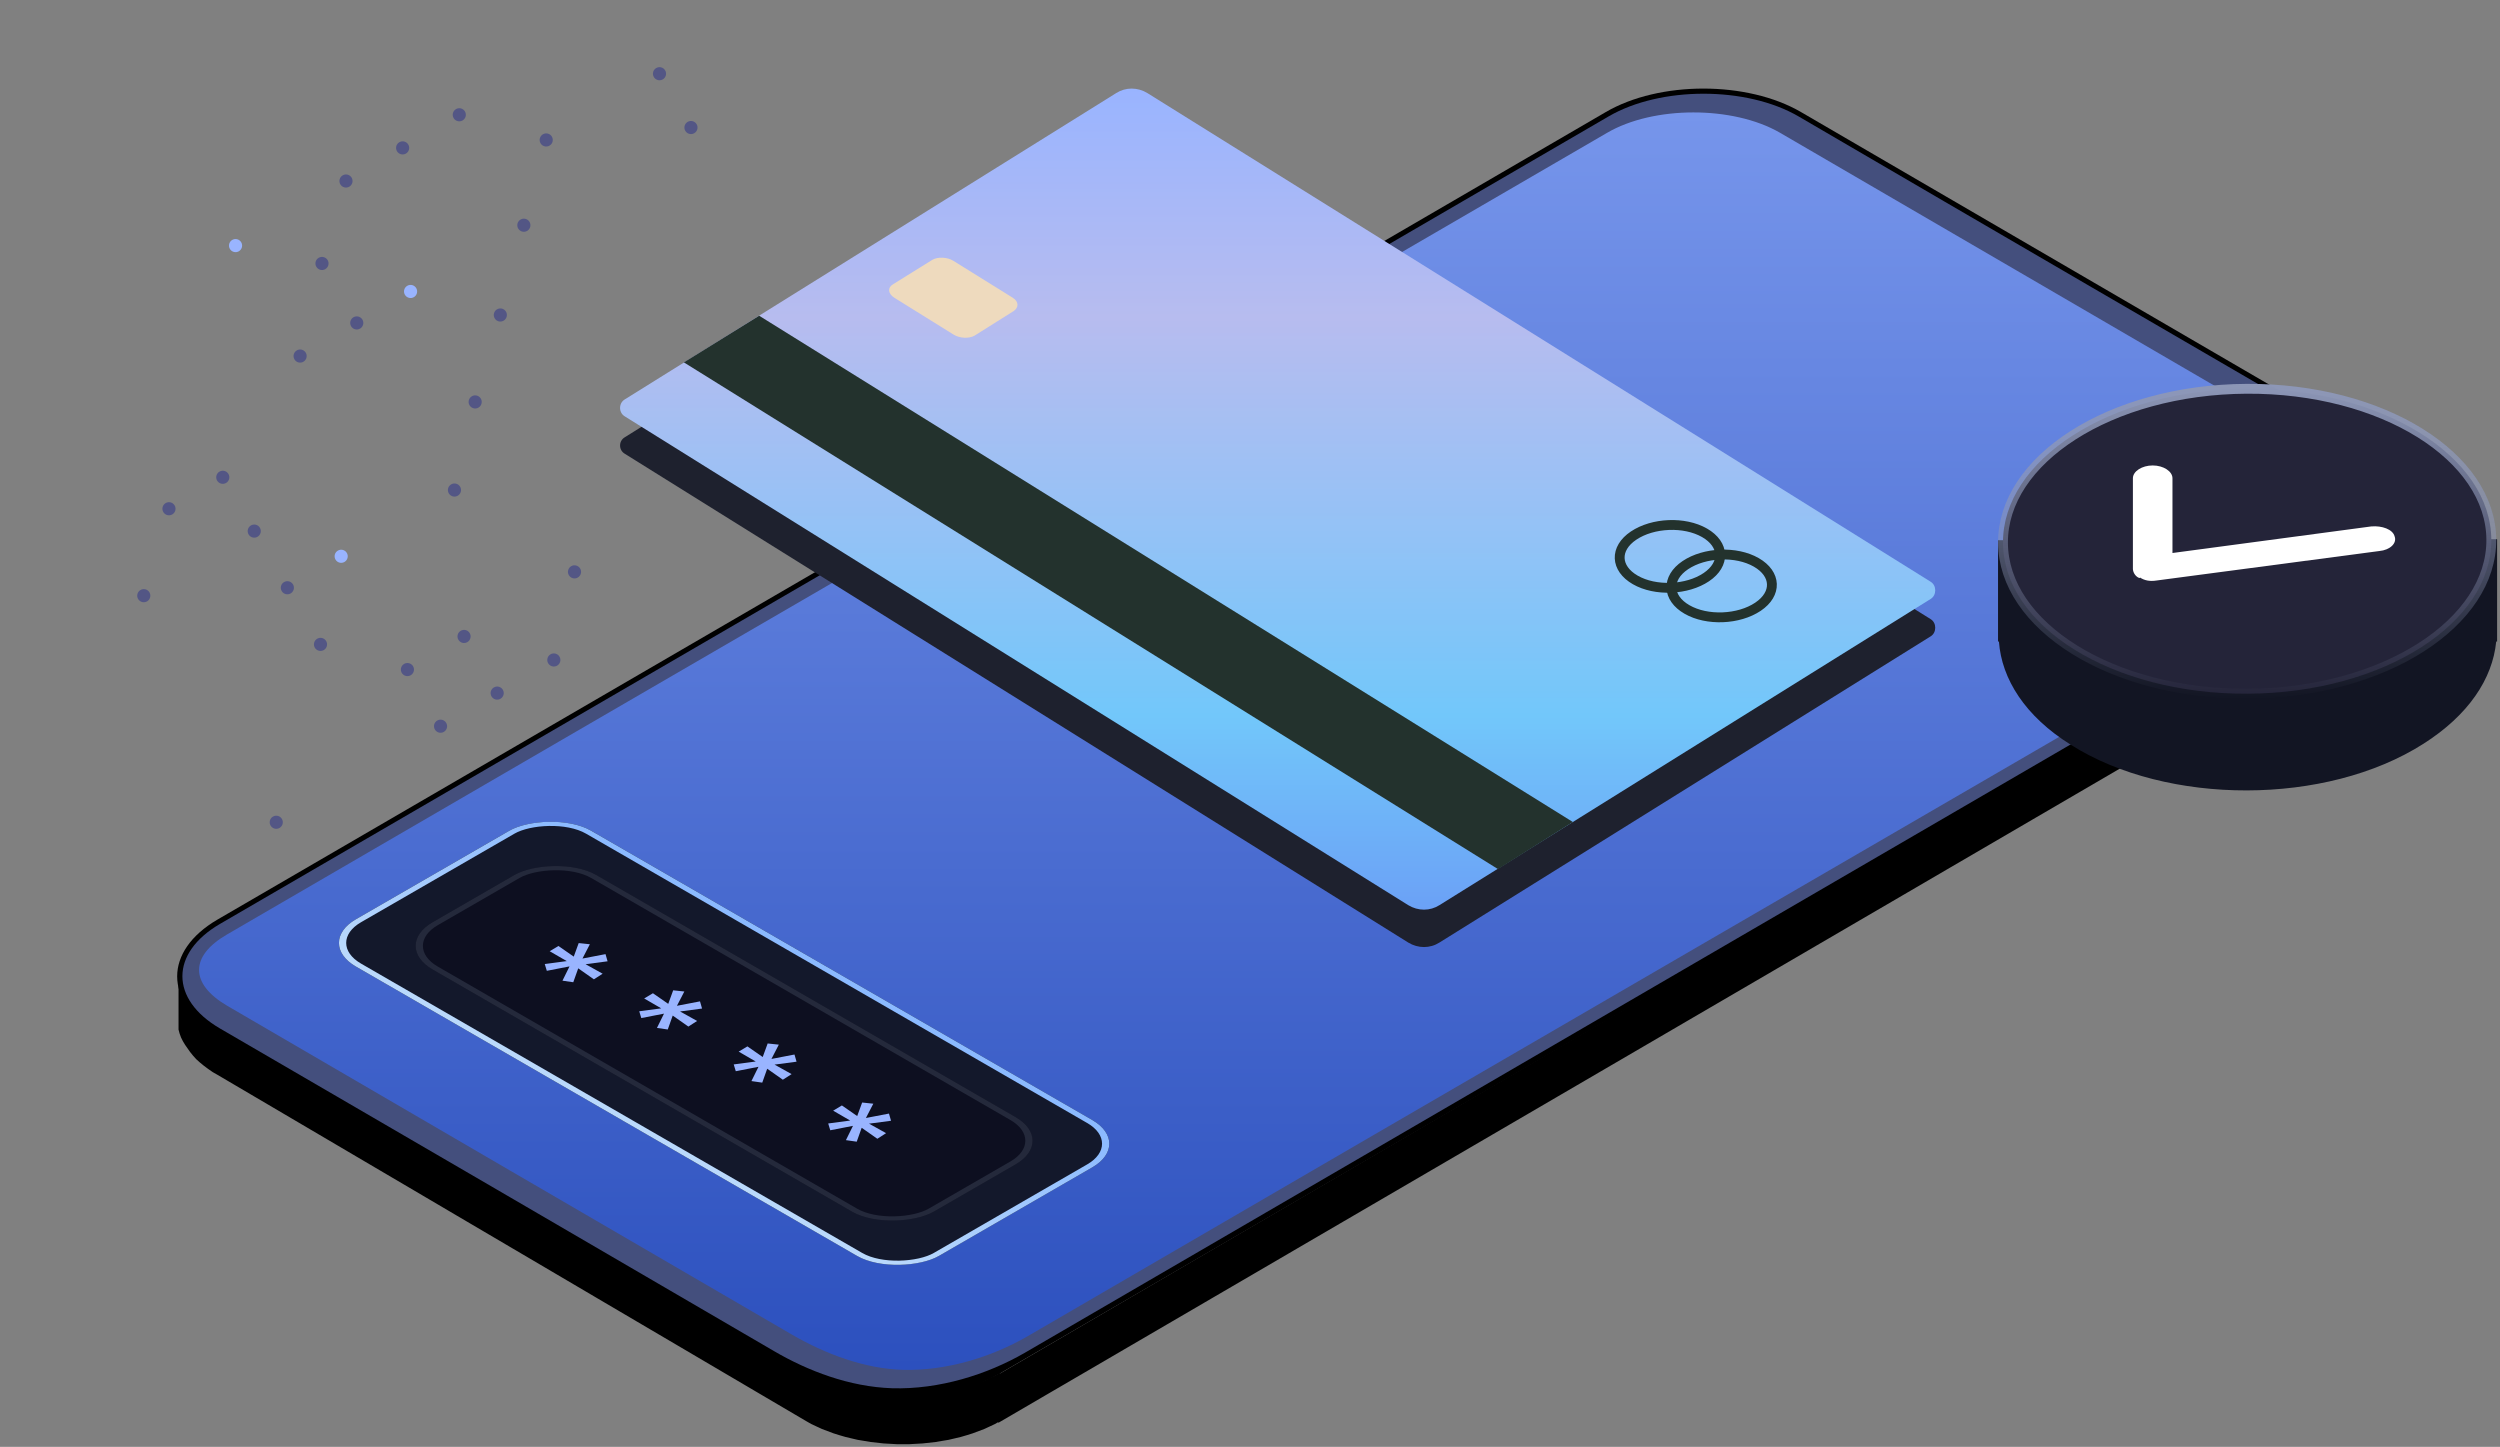
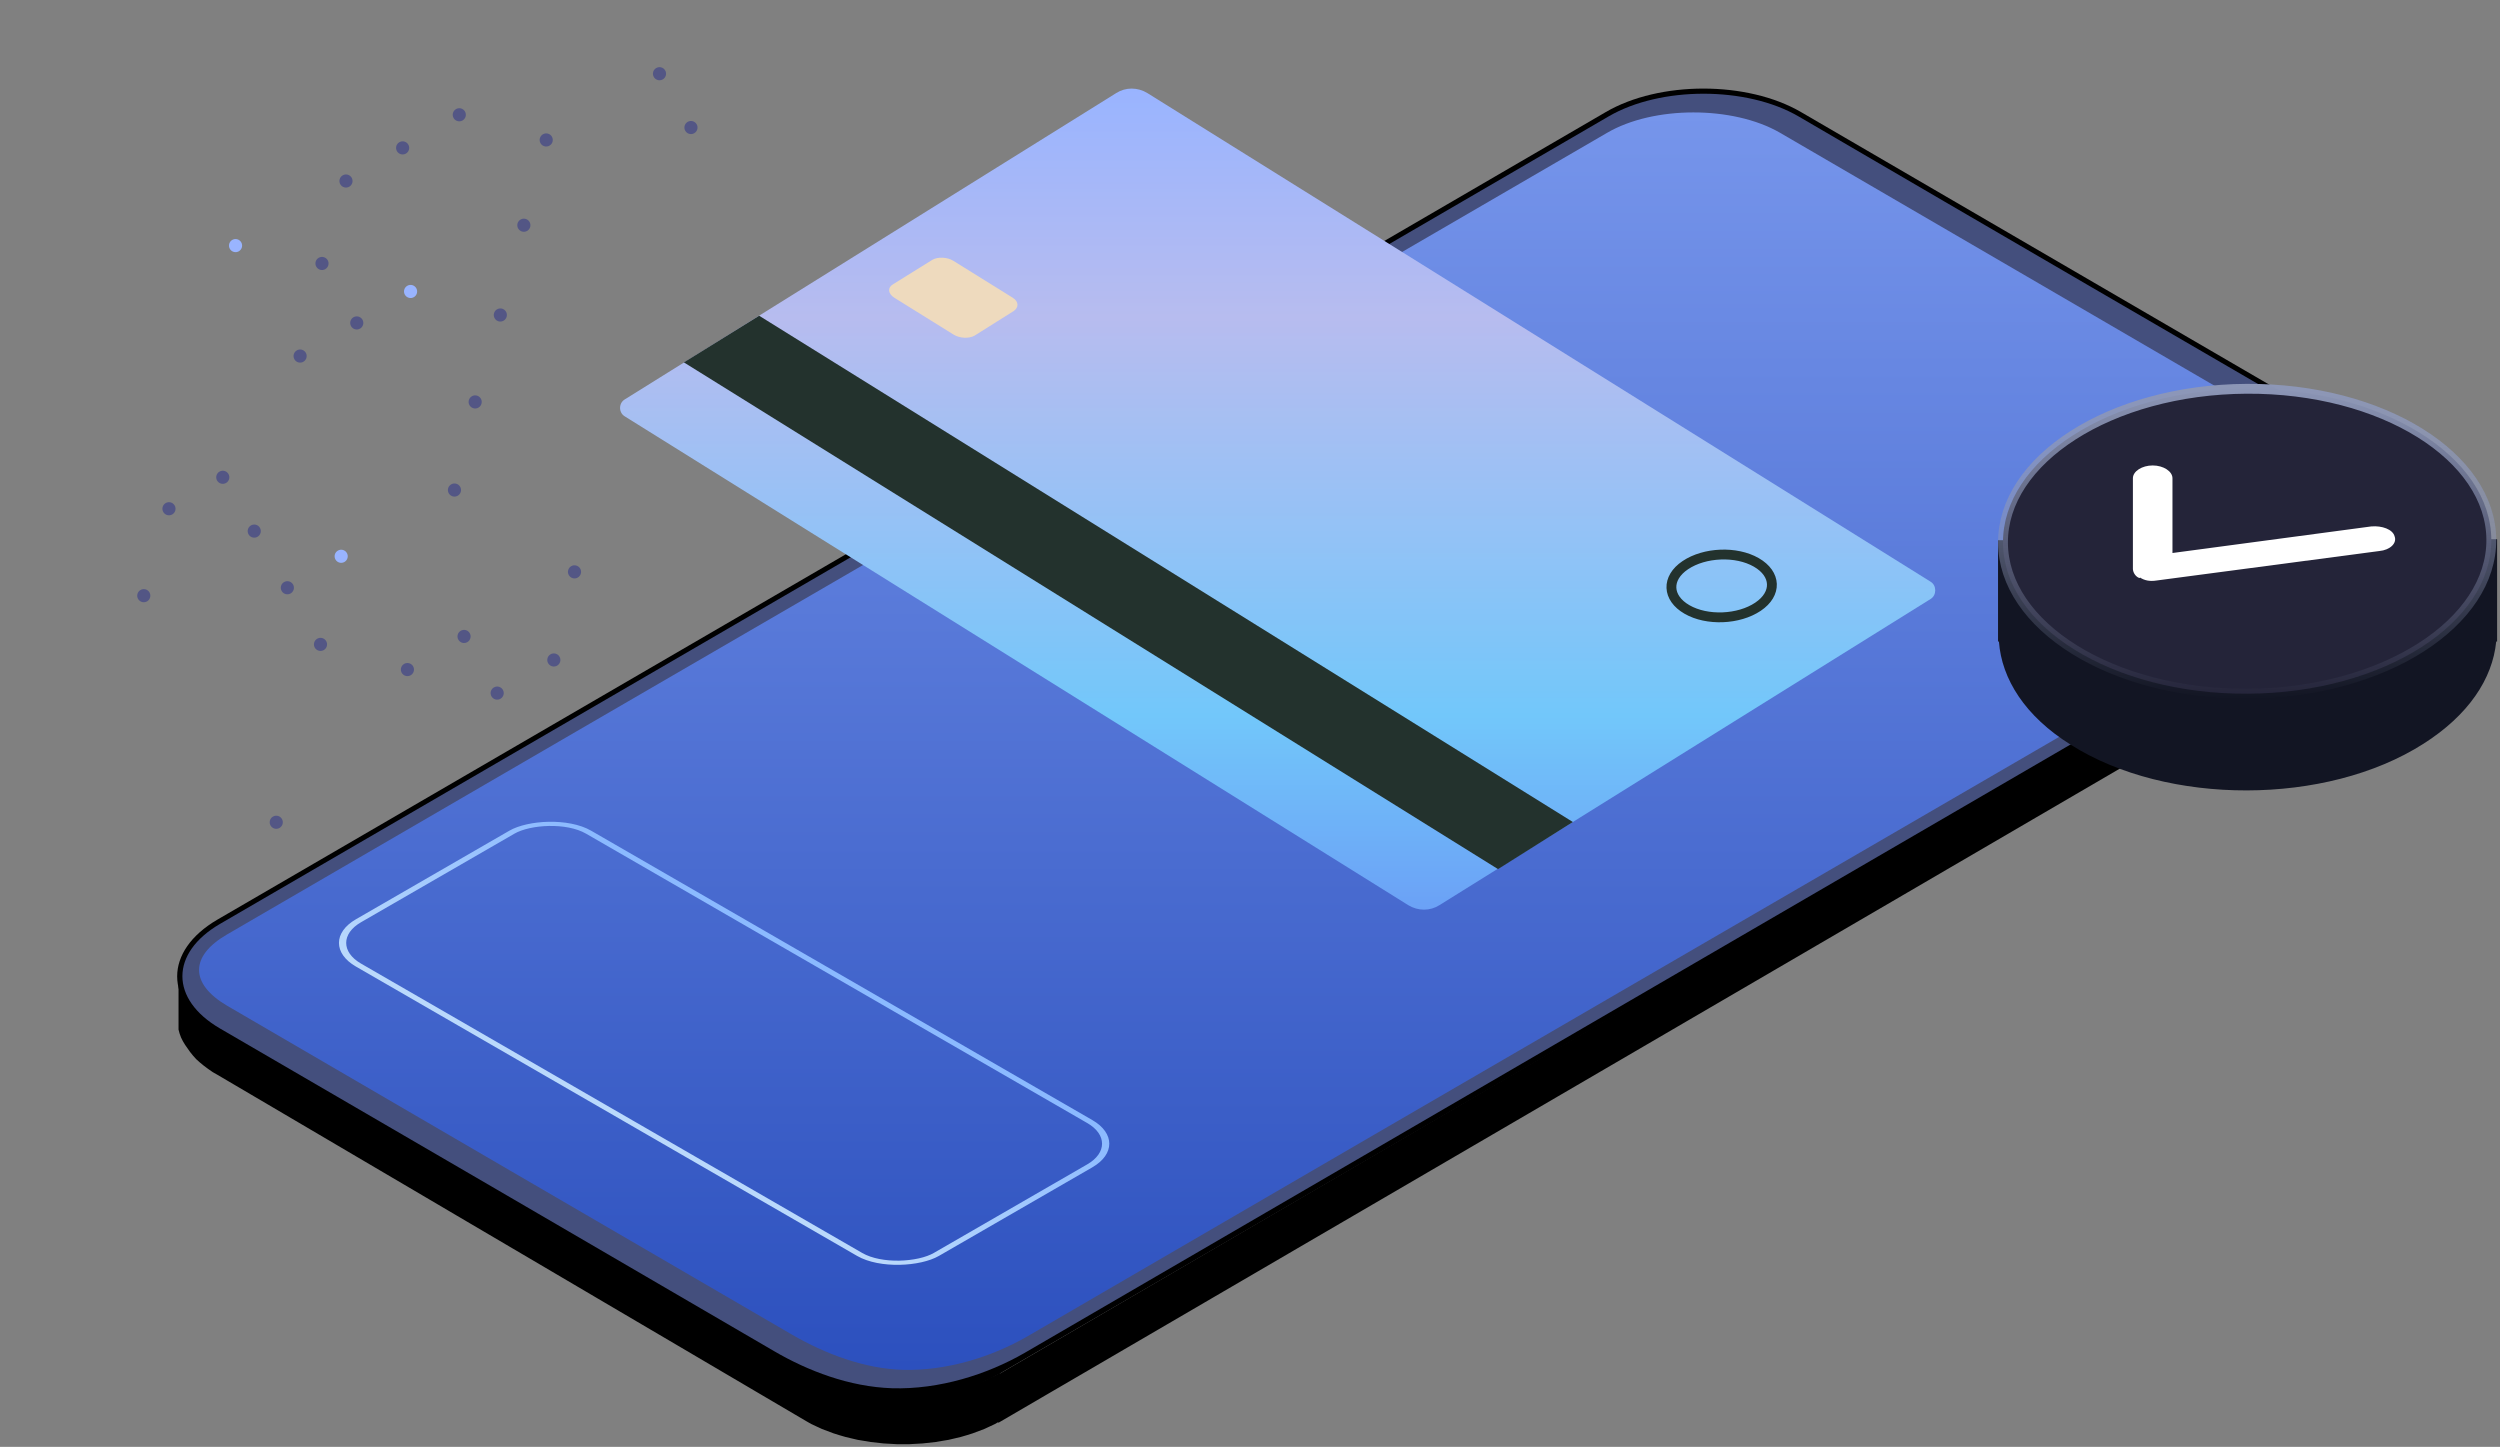
<svg xmlns="http://www.w3.org/2000/svg" width="254" height="147" viewBox="0 0 254 147" fill="none">
  <rect x="0" y="0" width="254" height="147" fill="#808080" stroke="none" />
  <path d="M246.061 57.904L245.95 58.308L245.804 58.71L245.621 59.076L245.401 59.442L245.145 59.81L244.889 60.176L244.596 60.542L244.266 60.908L243.899 61.237L243.497 61.567L243.058 61.897L242.581 62.227L242.068 62.52L237.673 65.083L233.278 67.647L228.883 70.211L224.488 72.774L220.093 75.339L215.697 77.902L211.303 80.466L206.907 83.03L202.513 85.594L198.117 88.157L193.723 90.722L184.932 95.849L180.537 98.413L176.142 100.977L171.747 103.54L167.352 106.104L162.957 108.668L158.562 111.231L154.166 113.796L149.771 116.359L145.376 118.923L140.981 121.487L132.19 126.614L127.796 129.179L123.4 131.742L119.006 134.306L114.61 136.87L110.216 139.434L105.82 141.997L101.425 144.562V144.487L101.096 144.676L100.547 144.933L99.997 145.188L98.825 145.628L98.239 145.812L97.616 145.994L96.994 146.142L96.371 146.288L95.712 146.397L95.053 146.508L93.734 146.654L93.075 146.69L92.416 146.728H91.097L90.438 146.69L89.778 146.654L88.46 146.508L87.801 146.397L87.142 146.288L86.519 146.142L85.897 145.994L85.273 145.812L84.688 145.628L83.516 145.188L82.966 144.933L82.417 144.676L81.904 144.383L76.3 141.087L74.433 139.988L72.564 138.89L70.696 137.79L68.828 136.691L66.961 135.593L61.356 132.297L59.489 131.198L57.621 130.099L53.885 127.901L52.018 126.803L46.413 123.507L44.546 122.407L38.941 119.111L37.074 118.013L33.338 115.815L31.47 114.716L29.602 113.617L23.998 110.321L22.131 109.223L21.618 108.93L21.142 108.6L20.702 108.271L20.299 107.94L19.933 107.61L19.604 107.244L19.311 106.878L19.054 106.512L18.798 106.146L18.578 105.779L18.395 105.413L18.248 105.011L18.139 104.607V99.699L18.175 100.103L18.321 100.506L18.505 100.872L18.725 101.238L18.98 101.604L19.237 101.971L19.53 102.337L19.859 102.703L20.226 103.032L20.629 103.362L21.068 103.691L21.545 104.021L22.058 104.314L23.925 105.413L27.661 107.61L29.529 108.71L31.396 109.809L37.001 113.104L38.868 114.203L40.736 115.302L42.605 116.401L44.473 117.5L46.34 118.599L51.944 121.895L53.812 122.993L55.68 124.093L59.416 126.29L61.283 127.389L66.888 130.685L68.755 131.784L74.359 135.08L76.227 136.179L79.963 138.376L81.831 139.476L82.344 139.769L82.893 140.024L83.442 140.281L84.614 140.721L85.237 140.903L85.859 141.087L86.482 141.233L87.105 141.38L87.764 141.489L88.423 141.6L89.083 141.673L89.742 141.746L90.401 141.782L91.061 141.819H92.379L93.038 141.782L93.697 141.746L95.016 141.6L95.675 141.489L96.335 141.38L96.957 141.233L97.58 141.087L98.202 140.903L98.825 140.721L99.997 140.281L100.547 140.024L101.096 139.769L101.608 139.476V139.546L105.82 137.09L110.216 134.525L114.61 131.962L119.006 129.398L123.4 126.834L127.796 124.271L132.19 121.707L136.586 119.143L140.981 116.579L145.376 114.016L149.771 111.451L154.166 108.888L158.562 106.324L162.957 103.76L167.352 101.196L171.747 98.633L176.142 96.068L180.537 93.505L184.932 90.941L189.327 88.377L193.723 85.814L198.117 83.25L202.513 80.686L206.907 78.122L211.303 75.559L215.697 72.994L224.488 67.867L228.883 65.303L233.278 62.739L237.673 60.176L242.068 57.611L242.581 57.318L243.058 56.989L243.497 56.659L243.899 56.33L244.266 56L244.596 55.634L244.889 55.268L245.145 54.901L245.401 54.535L245.621 54.169L245.804 53.803L245.95 53.399L246.061 52.997V57.904Z" fill="black" />
  <path fill-rule="evenodd" clip-rule="evenodd" d="M182.99 11.39C177.533 8.203 168.596 8.203 163.139 11.39C116.148 38.749 69.121 66.109 22.093 93.431C16.636 96.618 16.636 101.782 22.093 104.969C41.944 116.506 61.759 128.043 81.61 139.617C87.067 142.803 96.004 142.803 101.461 139.617C148.452 112.294 195.48 84.934 242.507 57.575C247.964 54.388 247.964 49.224 242.507 46.038C222.656 34.501 202.841 22.927 182.99 11.39Z" fill="black" />
  <path fill-rule="evenodd" clip-rule="evenodd" d="M182.734 11.829C177.46 8.753 168.706 8.753 163.432 11.829C116.405 39.189 69.377 66.548 22.349 93.871C17.259 96.838 17.259 101.526 22.349 104.492C41.102 115.407 59.891 126.321 78.643 137.273C82.086 139.287 86.298 140.898 90.62 141.045C95.418 141.191 100.289 139.653 104.098 137.456C150.137 110.682 196.176 83.872 242.251 57.099C247.342 54.132 247.342 49.444 242.251 46.477C222.4 34.94 202.548 23.403 182.734 11.829Z" fill="#444F7D" />
  <path fill-rule="evenodd" clip-rule="evenodd" d="M180.829 13.477C196.212 22.414 220.238 36.442 241.554 48.821C245.364 51.056 245.364 53.876 241.554 56.073C194.564 83.396 151.382 108.412 104.391 135.771C100.655 137.932 96.077 139.287 91.755 139.177C87.836 139.067 83.88 137.566 80.511 135.625C61.355 124.49 42.2 113.319 23.081 102.185C19.272 99.951 19.272 97.131 23.081 94.933C71.061 67.025 115.269 41.423 163.248 13.514C167.973 10.731 176.067 10.731 180.829 13.477Z" fill="url(#paint0_linear_177_881)" />
  <g clip-path="url(#clip0_177_881)">
    <rect width="68.4" height="27.6" rx="4.8" transform="matrix(-0.866 -0.5 -0.866 0.5 115.139 116.2)" fill="#13182B" />
    <g clip-path="url(#clip1_177_881)">
      <rect width="58.8" height="19.2" rx="4.8" transform="matrix(-0.866 -0.5 -0.866 0.5 107.344 115.9)" fill="#0D0F20" />
-       <path d="M84.648 112.845L86.38 113.848L84.145 114.145L84.355 114.835L86.662 114.386L85.946 115.838L87.044 115.996L87.547 114.582L89.137 115.7L90.026 115.129L88.294 114.164L90.529 113.868L90.319 113.139L87.977 113.588L88.728 112.136L87.594 112.016L87.092 113.392L85.537 112.313L84.648 112.845Z" fill="#99B4FF" />
+       <path d="M84.648 112.845L86.38 113.848L84.145 114.145L84.355 114.835L85.946 115.838L87.044 115.996L87.547 114.582L89.137 115.7L90.026 115.129L88.294 114.164L90.529 113.868L90.319 113.139L87.977 113.588L88.728 112.136L87.594 112.016L87.092 113.392L85.537 112.313L84.648 112.845Z" fill="#99B4FF" />
      <path d="M75.048 106.845L76.781 107.848L74.546 108.145L74.755 108.835L77.062 108.386L76.346 109.838L77.445 109.996L77.948 108.582L79.538 109.7L80.427 109.129L78.694 108.164L80.929 107.868L80.72 107.139L78.378 107.588L79.129 106.136L77.995 106.016L77.492 107.392L75.937 106.313L75.048 106.845Z" fill="#99B4FF" />
      <path d="M65.449 101.445L67.181 102.449L64.946 102.745L65.156 103.435L67.462 102.986L66.747 104.438L67.845 104.597L68.348 103.182L69.938 104.3L70.827 103.729L69.094 102.764L71.329 102.468L71.12 101.739L68.778 102.188L69.529 100.736L68.395 100.616L67.893 101.992L66.338 100.913L65.449 101.445Z" fill="#99B4FF" />
-       <path d="M55.849 96.645L57.582 97.648L55.347 97.945L55.556 98.635L57.863 98.186L57.147 99.638L58.245 99.796L58.748 98.382L60.339 99.5L61.228 98.929L59.495 97.964L61.73 97.668L61.52 96.939L59.178 97.388L59.93 95.936L58.796 95.816L58.293 97.192L56.738 96.113L55.849 96.645Z" fill="#99B4FF" />
    </g>
    <rect x="-0.52" width="58.2" height="18.6" rx="4.5" transform="matrix(-0.866 -0.5 -0.866 0.5 106.374 115.64)" stroke="#24293B" stroke-width="0.6" />
  </g>
  <rect x="-0.52" width="67.8" height="27" rx="4.5" transform="matrix(-0.866 -0.5 -0.866 0.5 114.169 115.94)" stroke="url(#paint1_linear_177_881)" stroke-width="0.6" />
-   <path d="M63.489 46.109L143.076 95.762C144.076 96.373 145.292 96.373 146.248 95.762L196.164 64.647C196.772 64.272 196.772 63.286 196.164 62.91L116.576 13.257C115.577 12.647 114.361 12.647 113.405 13.257L63.489 44.42C62.837 44.795 62.837 45.733 63.489 46.109Z" fill="#1E212E" />
  <path d="M63.489 42.31L143.076 91.963C144.076 92.573 145.292 92.573 146.248 91.963L196.164 60.847C196.772 60.472 196.772 59.486 196.164 59.111L116.576 9.458C115.577 8.847 114.361 8.847 113.405 9.458L63.489 40.573C62.837 40.949 62.837 41.934 63.489 42.31Z" fill="url(#paint2_linear_177_881)" />
-   <path d="M173.358 58.641C175.312 57.327 175.226 55.309 173.184 54.135C171.142 52.962 167.927 53.103 165.972 54.417C164.017 55.731 164.104 57.749 166.146 58.922C168.188 60.096 171.403 59.955 173.358 58.641Z" stroke="#23322D" stroke-miterlimit="10" />
  <path d="M178.613 61.643C180.568 60.329 180.481 58.311 178.439 57.138C176.398 55.965 173.183 56.106 171.228 57.42C169.273 58.734 169.36 60.752 171.402 61.925C173.444 63.098 176.658 62.957 178.613 61.643Z" stroke="#23322D" stroke-miterlimit="10" />
  <path d="M102.891 30.248L96.853 26.494C96.245 26.118 95.289 26.071 94.724 26.4L90.727 28.887C90.162 29.215 90.206 29.826 90.858 30.248L96.896 34.002C97.504 34.378 98.46 34.425 99.025 34.096L102.978 31.609C103.543 31.234 103.5 30.623 102.891 30.248Z" fill="#EEDABE" />
  <path d="M77.13 32.079L159.802 83.516L152.2 88.303L69.484 36.819L77.13 32.079Z" fill="#23322D" />
  <path d="M253.614 54.785H248.863C248.132 54.085 247.219 53.486 246.305 52.886C236.529 46.69 220.358 46.69 210.492 52.986C209.578 53.585 208.756 54.185 208.025 54.885H203V65.178H203.091C203.365 68.976 205.741 72.774 210.4 75.672C220.176 81.868 236.347 81.868 246.214 75.572C250.782 72.674 253.248 68.976 253.614 65.178H253.705V54.785H253.614Z" fill="#121523" />
  <path d="M228.229 39.501C235.137 39.457 241.378 41.188 245.881 43.995C250.39 46.806 253.095 50.649 253.117 54.832C253.139 59.016 250.475 62.894 245.996 65.763C241.523 68.627 235.302 70.437 228.394 70.481C221.485 70.525 215.244 68.795 210.741 65.988C206.232 63.177 203.526 59.334 203.504 55.15C203.482 50.967 206.146 47.088 210.625 44.22C215.098 41.355 221.32 39.545 228.229 39.501Z" fill="#242439" stroke="url(#paint3_linear_177_881)" />
  <path d="M217.251 58.683C216.886 58.483 216.703 58.084 216.703 57.784V48.589C216.703 47.89 217.617 47.29 218.713 47.29C219.809 47.29 220.723 47.89 220.723 48.589V56.185L240.914 53.486C242.01 53.387 243.106 53.786 243.289 54.486C243.563 55.185 242.832 55.885 241.736 55.985L219.079 58.983C218.439 59.083 217.891 58.983 217.434 58.683C217.343 58.783 217.343 58.683 217.251 58.683Z" fill="white" />
  <circle cx="0.667" cy="0.667" r="0.667" transform="matrix(-0.505 -0.863 -0.863 0.505 59.283 58.34)" fill="#535685" />
  <circle cx="0.667" cy="0.667" r="0.667" transform="matrix(-0.505 -0.863 -0.863 0.505 57.182 67.292)" fill="#535685" />
  <circle cx="0.667" cy="0.667" r="0.667" transform="matrix(-0.505 -0.863 -0.863 0.505 51.426 70.657)" fill="#535685" />
  <circle cx="0.667" cy="0.667" r="0.667" transform="matrix(-0.505 -0.863 -0.863 0.505 48.06 64.902)" fill="#535685" />
  <circle cx="0.667" cy="0.667" r="0.667" transform="matrix(-0.505 -0.863 -0.863 0.505 47.086 50.027)" fill="#535685" />
  <circle cx="0.667" cy="0.667" r="0.667" transform="matrix(-0.505 -0.863 -0.863 0.505 35.576 56.757)" fill="#99B4FF" />
  <circle cx="0.667" cy="0.667" r="0.667" transform="matrix(-0.505 -0.863 -0.863 0.505 30.109 59.954)" fill="#535685" />
  <circle cx="0.667" cy="0.667" r="0.667" transform="matrix(-0.505 -0.863 -0.863 0.505 33.475 65.709)" fill="#535685" />
  <circle cx="0.667" cy="0.667" r="0.667" transform="matrix(-0.505 -0.863 -0.863 0.505 26.744 54.199)" fill="#535685" />
  <circle cx="0.667" cy="0.667" r="0.667" transform="matrix(-0.505 -0.863 -0.863 0.505 23.547 48.731)" fill="#535685" />
  <circle cx="0.667" cy="0.667" r="0.667" transform="matrix(-0.505 -0.863 -0.863 0.505 18.08 51.928)" fill="#535685" />
  <circle cx="0.667" cy="0.667" r="0.667" transform="matrix(-0.505 -0.863 -0.863 0.505 15.521 60.76)" fill="#535685" />
  <circle cx="0.667" cy="0.667" r="0.667" transform="matrix(-0.505 -0.863 -0.863 0.505 28.98 83.781)" fill="#535685" />
  <circle cx="0.667" cy="0.667" r="0.667" transform="matrix(-0.505 -0.863 -0.863 0.505 49.19 41.075)" fill="#535685" />
  <circle cx="0.667" cy="0.667" r="0.667" transform="matrix(-0.505 -0.863 -0.863 0.505 51.746 32.242)" fill="#535685" />
  <circle cx="0.667" cy="0.667" r="0.667" transform="matrix(-0.505 -0.863 -0.863 0.505 54.137 23.122)" fill="#535685" />
  <circle cx="0.667" cy="0.667" r="0.667" transform="matrix(-0.505 -0.863 -0.863 0.505 56.408 14.459)" fill="#535685" />
  <circle cx="0.667" cy="0.667" r="0.667" transform="matrix(-0.505 -0.863 -0.863 0.505 67.918 7.728)" fill="#535685" />
  <circle cx="0.667" cy="0.667" r="0.667" transform="matrix(-0.505 -0.863 -0.863 0.505 71.115 13.196)" fill="#535685" />
  <circle cx="0.667" cy="0.667" r="0.667" transform="matrix(-0.505 -0.863 -0.863 0.505 47.576 11.9)" fill="#535685" />
  <circle cx="0.667" cy="0.667" r="0.667" transform="matrix(-0.505 -0.863 -0.863 0.505 41.82 15.265)" fill="#535685" />
  <circle cx="0.667" cy="0.667" r="0.667" transform="matrix(-0.505 -0.863 -0.863 0.505 36.065 18.63)" fill="#535685" />
  <circle cx="0.667" cy="0.667" r="0.667" transform="matrix(-0.505 -0.863 -0.863 0.505 42.627 29.852)" fill="#99B4FF" />
  <circle cx="0.667" cy="0.667" r="0.667" transform="matrix(-0.505 -0.863 -0.863 0.505 37.16 33.049)" fill="#535685" />
  <circle cx="0.667" cy="0.667" r="0.667" transform="matrix(-0.505 -0.863 -0.863 0.505 31.404 36.414)" fill="#535685" />
  <circle cx="0.667" cy="0.667" r="0.667" transform="matrix(-0.505 -0.863 -0.863 0.505 33.627 27.007)" fill="#535685" />
  <circle cx="0.667" cy="0.667" r="0.667" transform="matrix(-0.505 -0.863 -0.863 0.505 24.844 25.192)" fill="#99B4FF" />
-   <circle cx="0.667" cy="0.667" r="0.667" transform="matrix(-0.505 -0.863 -0.863 0.505 45.672 74.022)" fill="#535685" />
  <circle cx="0.667" cy="0.667" r="0.667" transform="matrix(-0.505 -0.863 -0.863 0.505 42.307 68.267)" fill="#535685" />
  <defs>
    <linearGradient id="paint0_linear_177_881" x1="132.318" y1="11.422" x2="132.318" y2="139.184" gradientUnits="userSpaceOnUse">
      <stop stop-color="#7695EB" />
      <stop offset="1" stop-color="#2C50BE" />
    </linearGradient>
    <linearGradient id="paint1_linear_177_881" x1="34.2" y1="0" x2="34.2" y2="27.6" gradientUnits="userSpaceOnUse">
      <stop stop-color="#8BBAFF" />
      <stop offset="1" stop-color="#BBDAFC" />
    </linearGradient>
    <linearGradient id="paint2_linear_177_881" x1="129.81" y1="9" x2="129.81" y2="92.421" gradientUnits="userSpaceOnUse">
      <stop stop-color="#99B4FF" />
      <stop offset="0.279" stop-color="#B7BCEF" />
      <stop offset="0.543" stop-color="#93C2F6" />
      <stop offset="0.764" stop-color="#72C7FA" />
      <stop offset="1" stop-color="#6BA1F6" />
    </linearGradient>
    <linearGradient id="paint3_linear_177_881" x1="228.311" y1="39" x2="228.311" y2="70.983" gradientUnits="userSpaceOnUse">
      <stop stop-color="#8D97B7" />
      <stop offset="1" stop-color="#8D97B7" stop-opacity="0" />
    </linearGradient>
    <clipPath id="clip0_177_881">
-       <rect width="68.4" height="27.6" rx="4.8" transform="matrix(-0.866 -0.5 -0.866 0.5 115.139 116.2)" fill="white" />
-     </clipPath>
+       </clipPath>
    <clipPath id="clip1_177_881">
      <rect width="58.8" height="19.2" rx="4.8" transform="matrix(-0.866 -0.5 -0.866 0.5 107.344 115.9)" fill="white" />
    </clipPath>
  </defs>
</svg>